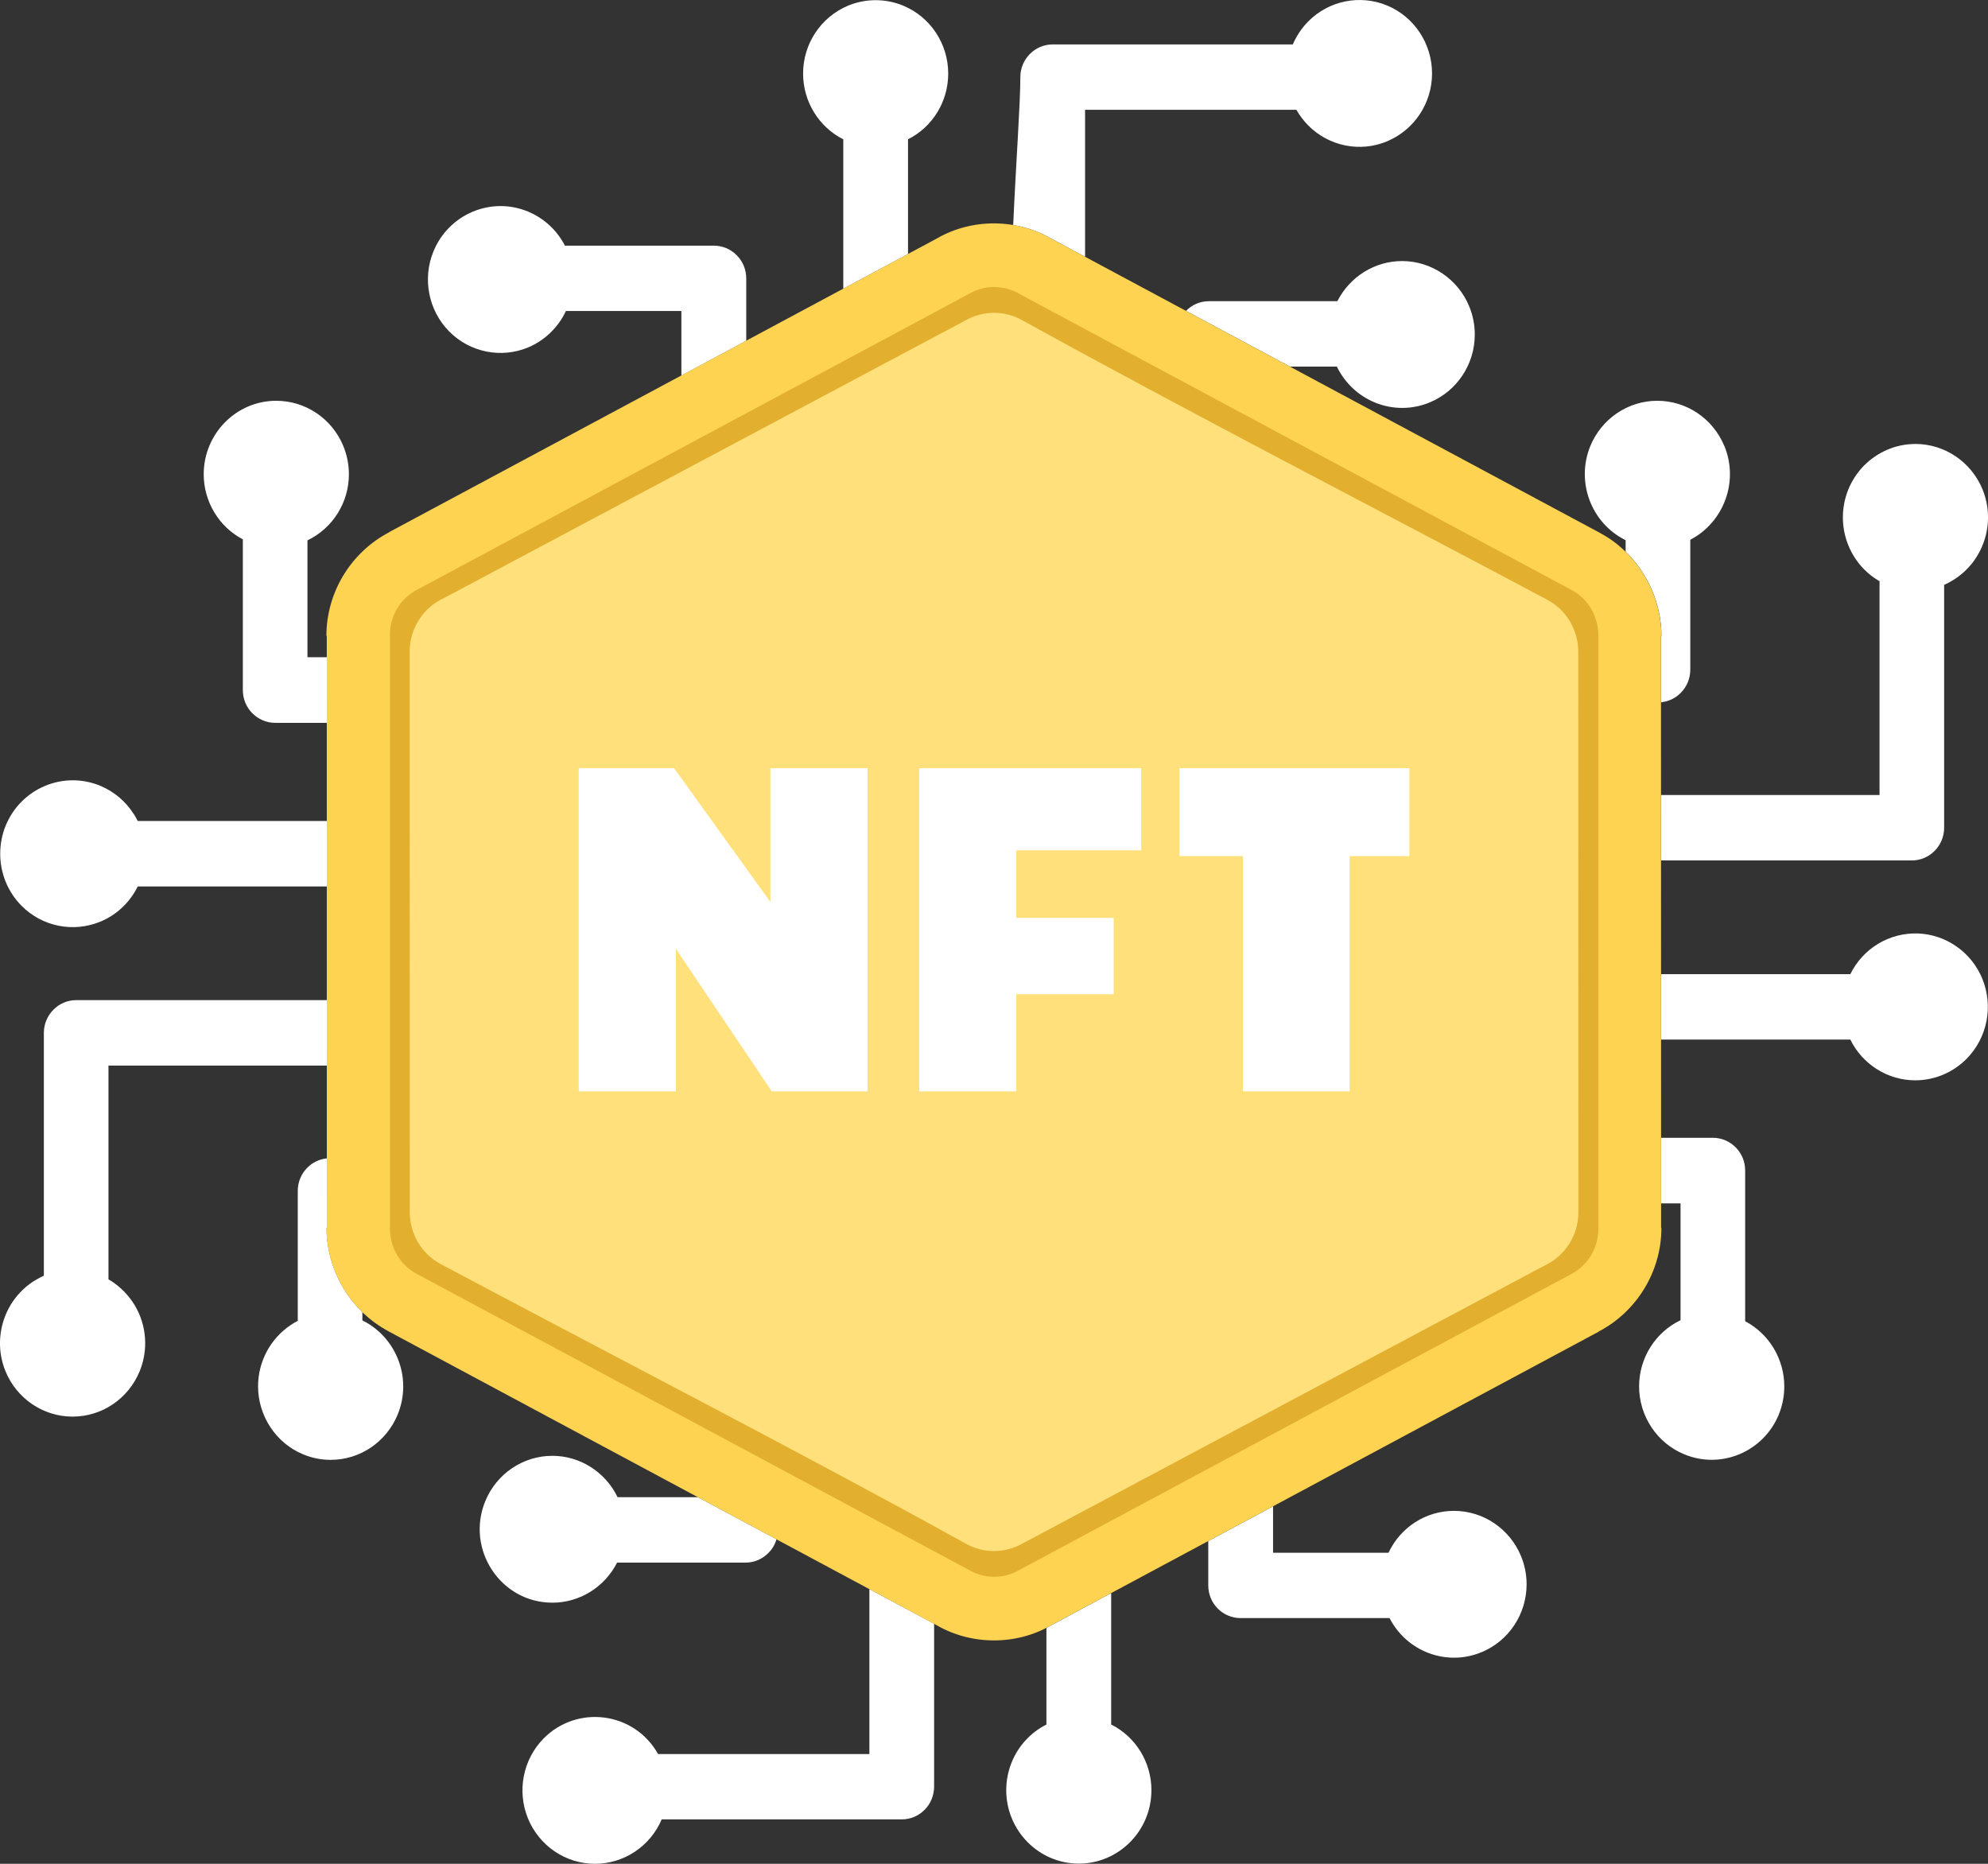
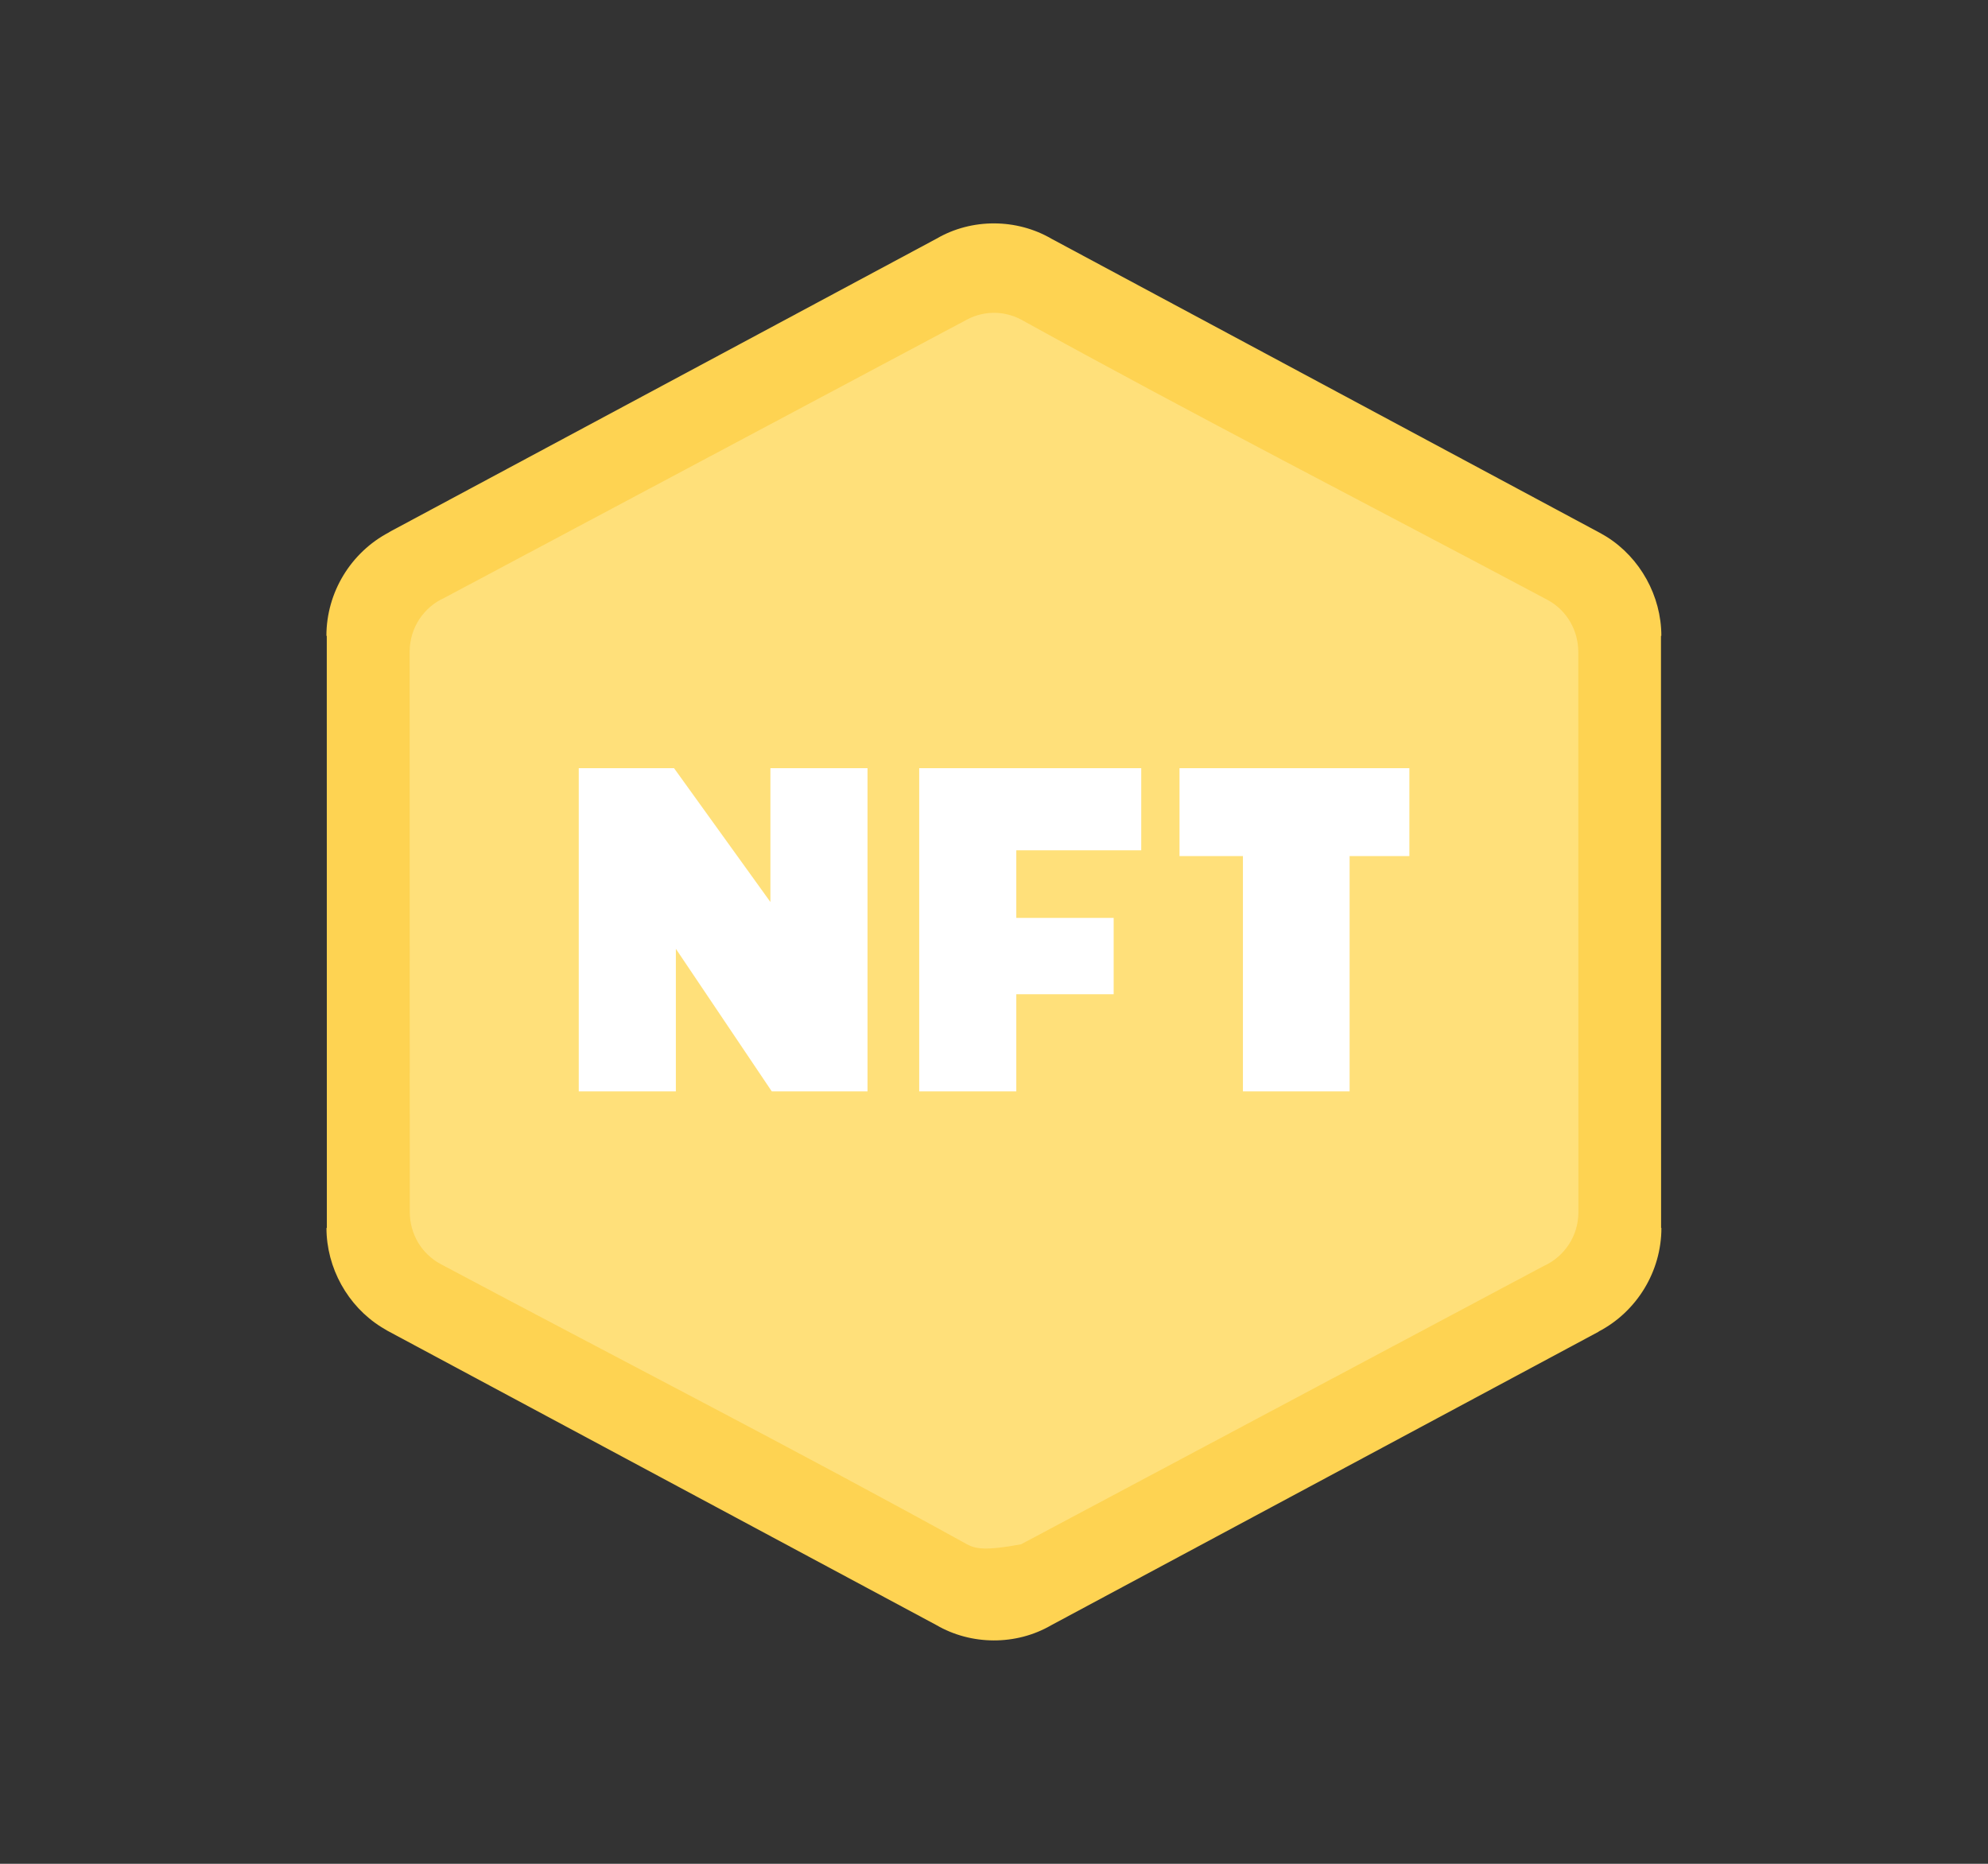
<svg xmlns="http://www.w3.org/2000/svg" width="32" height="30" viewBox="0 0 32 30" fill="none">
  <rect x="0" y="0" width="32" height="30" fill="#333333" stroke="none" />
-   <path d="M23.404 24.319C23.183 24.319 22.967 24.382 22.781 24.501C22.594 24.621 22.445 24.791 22.351 24.993H20.492V24.246L19.449 24.805V25.519C19.449 25.664 19.507 25.796 19.601 25.891C19.649 25.94 19.707 25.979 19.77 26.005C19.833 26.032 19.901 26.045 19.969 26.045H22.367C22.642 26.582 23.281 26.826 23.842 26.596L23.851 26.593C24.288 26.41 24.573 25.979 24.573 25.501C24.573 25.342 24.541 25.19 24.484 25.049C24.302 24.608 23.877 24.319 23.404 24.319ZM26.384 22.316C26.384 21.857 26.646 21.445 27.051 21.25V19.37H26.739V18.314H27.571C27.714 18.314 27.844 18.373 27.939 18.468C27.987 18.517 28.026 18.575 28.052 18.639C28.078 18.703 28.091 18.771 28.091 18.84V21.267C28.476 21.468 28.721 21.875 28.721 22.316C28.721 22.471 28.691 22.621 28.636 22.759L28.633 22.768C28.386 23.369 27.702 23.657 27.107 23.407C26.893 23.318 26.71 23.167 26.582 22.972C26.453 22.778 26.384 22.549 26.384 22.316ZM29.784 16.733H26.739V15.68H29.784C29.884 15.477 30.039 15.307 30.232 15.191C30.425 15.075 30.646 15.018 30.87 15.025C31.094 15.033 31.311 15.106 31.495 15.236C31.68 15.365 31.823 15.545 31.909 15.755C31.997 15.971 32.02 16.208 31.975 16.438C31.93 16.666 31.819 16.877 31.656 17.042C31.436 17.264 31.139 17.389 30.829 17.389C30.387 17.389 29.98 17.134 29.784 16.733ZM30.773 13.85H26.739L26.738 12.797H30.254V9.355C30.029 9.226 29.852 9.023 29.753 8.78C29.694 8.636 29.664 8.483 29.664 8.328C29.664 8.172 29.694 8.019 29.753 7.875C29.812 7.732 29.898 7.602 30.006 7.492C30.115 7.383 30.244 7.296 30.386 7.236C30.524 7.178 30.674 7.146 30.832 7.146C31.304 7.146 31.731 7.436 31.912 7.877C32.131 8.413 31.931 9.037 31.436 9.339C31.391 9.367 31.343 9.393 31.294 9.414V13.323C31.294 13.614 31.06 13.85 30.773 13.85ZM26.167 8.879V8.695C25.614 8.422 25.363 7.759 25.598 7.181C25.779 6.741 26.203 6.451 26.677 6.451C27.149 6.451 27.571 6.738 27.753 7.173L27.758 7.182C27.991 7.752 27.747 8.407 27.208 8.688V10.779C27.208 10.925 27.149 11.056 27.055 11.152C26.97 11.238 26.858 11.292 26.738 11.304V10.235H26.744C26.744 9.723 26.527 9.23 26.167 8.879ZM8.504 5.591C8.769 5.479 8.987 5.268 9.109 5.006H10.968V6.045L12.012 5.485V4.481C12.012 4.336 11.954 4.204 11.859 4.109C11.811 4.06 11.754 4.021 11.691 3.994C11.627 3.968 11.56 3.954 11.491 3.954H9.093C8.968 3.708 8.756 3.513 8.503 3.407C7.904 3.156 7.221 3.449 6.977 4.047C6.796 4.487 6.897 4.998 7.23 5.335C7.564 5.672 8.068 5.774 8.504 5.591ZM13.574 2.242V4.647L14.616 4.089V2.242C15.011 2.044 15.263 1.635 15.263 1.184C15.263 0.709 14.981 0.276 14.541 0.092C14.255 -0.027 13.935 -0.027 13.649 0.092C13.211 0.276 12.927 0.707 12.927 1.184C12.927 1.635 13.181 2.045 13.574 2.242ZM16.424 1.241C16.424 1.678 16.353 2.626 16.309 3.622C16.526 3.658 16.736 3.732 16.928 3.844L17.466 4.133V1.767H20.867C20.919 1.858 20.984 1.944 21.057 2.018C21.39 2.355 21.894 2.457 22.329 2.274C22.766 2.09 23.051 1.66 23.051 1.182C23.051 0.704 22.766 0.272 22.329 0.089C21.892 -0.093 21.389 0.01 21.057 0.346C20.953 0.452 20.869 0.577 20.81 0.715H16.946C16.658 0.715 16.424 0.951 16.424 1.241ZM20.764 5.901H21.519C21.539 5.943 21.562 5.983 21.586 6.021C21.89 6.5 22.492 6.696 23.017 6.476C23.452 6.294 23.739 5.864 23.739 5.385C23.739 5.225 23.707 5.071 23.649 4.931C23.469 4.492 23.039 4.202 22.569 4.202C22.128 4.202 21.727 4.454 21.527 4.848H19.46C19.316 4.848 19.186 4.907 19.092 5.003L19.091 5.004L20.764 5.901ZM5.527 7.181C5.584 7.321 5.616 7.474 5.616 7.633C5.616 8.092 5.354 8.503 4.949 8.698V10.579H5.261V11.635H4.429C4.286 11.635 4.156 11.575 4.061 11.48C4.013 11.431 3.974 11.373 3.948 11.309C3.922 11.245 3.909 11.177 3.909 11.108V8.681C3.524 8.481 3.279 8.074 3.279 7.633C3.279 6.99 3.794 6.451 4.447 6.451C4.92 6.451 5.346 6.74 5.527 7.181ZM2.217 13.215H5.262V14.269H2.217C2.091 14.524 1.879 14.725 1.618 14.834C1.179 15.016 0.678 14.915 0.344 14.577C0.238 14.469 0.151 14.339 0.091 14.193C-0.026 13.904 -0.026 13.58 0.091 13.29C0.337 12.691 1.014 12.403 1.609 12.646L1.618 12.65C1.834 12.741 2.018 12.894 2.146 13.093L2.153 13.101C2.176 13.137 2.197 13.175 2.217 13.215ZM1.227 16.098H5.262L5.263 17.152H1.746V20.593C1.776 20.61 1.806 20.629 1.833 20.648C2.148 20.872 2.337 21.229 2.337 21.62C2.337 21.779 2.305 21.932 2.248 22.072C2.066 22.514 1.642 22.802 1.168 22.802C0.696 22.802 0.269 22.513 0.088 22.071C-0.131 21.536 0.069 20.911 0.564 20.609C0.609 20.581 0.657 20.556 0.706 20.534V16.625C0.706 16.48 0.765 16.348 0.859 16.253C0.907 16.204 0.964 16.165 1.028 16.138C1.091 16.112 1.159 16.098 1.227 16.098ZM5.833 21.12V21.253C6.379 21.523 6.641 22.181 6.402 22.767C6.221 23.208 5.798 23.498 5.323 23.498C5.164 23.498 5.013 23.466 4.874 23.407C4.44 23.225 4.154 22.79 4.154 22.314C4.154 21.913 4.355 21.543 4.684 21.325C4.719 21.301 4.755 21.28 4.793 21.261V19.169C4.793 19.024 4.851 18.892 4.945 18.797C5.03 18.71 5.142 18.657 5.263 18.645V19.766H5.257C5.257 20.277 5.473 20.77 5.833 21.12ZM17.886 27.758V25.643L16.922 26.16C16.897 26.174 16.871 26.189 16.844 26.202V27.758C16.593 27.885 16.394 28.098 16.286 28.363C16.229 28.503 16.197 28.656 16.197 28.815C16.197 29.463 16.718 29.997 17.366 29.997C18.006 29.997 18.534 29.47 18.534 28.815C18.534 28.369 18.284 27.957 17.886 27.758ZM15.036 28.758V26.136L13.994 25.578V28.233H10.593C10.207 27.548 9.289 27.438 8.751 27.982C8.588 28.147 8.477 28.358 8.432 28.587C8.387 28.816 8.41 29.053 8.498 29.269C8.679 29.711 9.104 30 9.578 30C10.041 30 10.465 29.721 10.651 29.285H14.515C14.659 29.285 14.789 29.226 14.883 29.131C14.932 29.082 14.97 29.024 14.996 28.96C15.022 28.896 15.036 28.828 15.036 28.758ZM11.235 24.099H9.941C9.746 23.695 9.339 23.433 8.89 23.433C8.659 23.433 8.433 23.503 8.241 23.633C8.049 23.763 7.899 23.948 7.811 24.164C7.494 24.937 8.057 25.797 8.891 25.797C9.333 25.797 9.733 25.545 9.933 25.152H12.001C12.144 25.152 12.274 25.092 12.368 24.997C12.43 24.936 12.475 24.86 12.499 24.776L11.235 24.099Z" fill="white" />
  <path d="M16.927 3.844L25.764 8.583L25.863 8.641C26.401 8.979 26.742 9.593 26.742 10.235H26.736L26.738 19.765H26.743C26.743 20.466 26.347 21.112 25.732 21.433L25.733 21.435L16.921 26.16C16.357 26.488 15.633 26.485 15.07 26.156L6.233 21.418L6.135 21.359C5.596 21.021 5.255 20.408 5.255 19.765H5.261L5.26 10.235H5.254C5.254 9.533 5.65 8.888 6.265 8.567L6.264 8.565L15.076 3.841C15.64 3.512 16.364 3.515 16.927 3.844Z" fill="#FED352" />
-   <path d="M16.409 4.731L25.324 9.511C25.45 9.585 25.549 9.689 25.617 9.809L25.632 9.836C25.694 9.955 25.727 10.086 25.727 10.217V19.783C25.728 19.941 25.682 20.091 25.603 20.218C25.524 20.344 25.413 20.446 25.28 20.514L16.403 25.273C16.276 25.347 16.135 25.381 15.995 25.38C15.853 25.378 15.714 25.34 15.595 25.269L6.68 20.489C6.558 20.418 6.457 20.315 6.387 20.192L6.372 20.165C6.31 20.046 6.277 19.914 6.277 19.783V10.217C6.276 10.059 6.322 9.909 6.401 9.783C6.479 9.657 6.59 9.554 6.724 9.487L15.601 4.728C15.728 4.654 15.869 4.619 16.009 4.62C16.151 4.622 16.29 4.661 16.409 4.731Z" fill="#E2AF2F" />
-   <path d="M16.436 5.144C19.224 6.683 22.092 8.156 24.906 9.654C25.224 9.823 25.404 10.151 25.405 10.491L25.407 19.511C25.407 19.898 25.177 20.231 24.848 20.378L16.436 24.857C16.301 24.928 16.152 24.966 16 24.966C15.849 24.966 15.699 24.928 15.565 24.857C12.777 23.318 9.909 21.846 7.094 20.347C6.777 20.178 6.596 19.85 6.596 19.511L6.594 10.491C6.594 10.103 6.824 9.77 7.153 9.623L15.565 5.144C15.848 4.994 16.172 5.004 16.436 5.144Z" fill="#FFE07A" />
+   <path d="M16.436 5.144C19.224 6.683 22.092 8.156 24.906 9.654C25.224 9.823 25.404 10.151 25.405 10.491L25.407 19.511C25.407 19.898 25.177 20.231 24.848 20.378L16.436 24.857C15.849 24.966 15.699 24.928 15.565 24.857C12.777 23.318 9.909 21.846 7.094 20.347C6.777 20.178 6.596 19.85 6.596 19.511L6.594 10.491C6.594 10.103 6.824 9.77 7.153 9.623L15.565 5.144C15.848 4.994 16.172 5.004 16.436 5.144Z" fill="#FFE07A" />
  <path d="M9.316 17.567V12.365H10.85L12.401 14.519V12.365H13.964V17.567H12.423L10.879 15.272V17.567H9.316ZM14.796 17.567V12.365H18.37V13.687H16.359V14.775H17.926V16.003H16.359V17.567H14.796ZM18.986 13.78V12.365H22.686V13.78H21.724V17.567H20.007V13.78H18.986Z" fill="white" />
</svg>